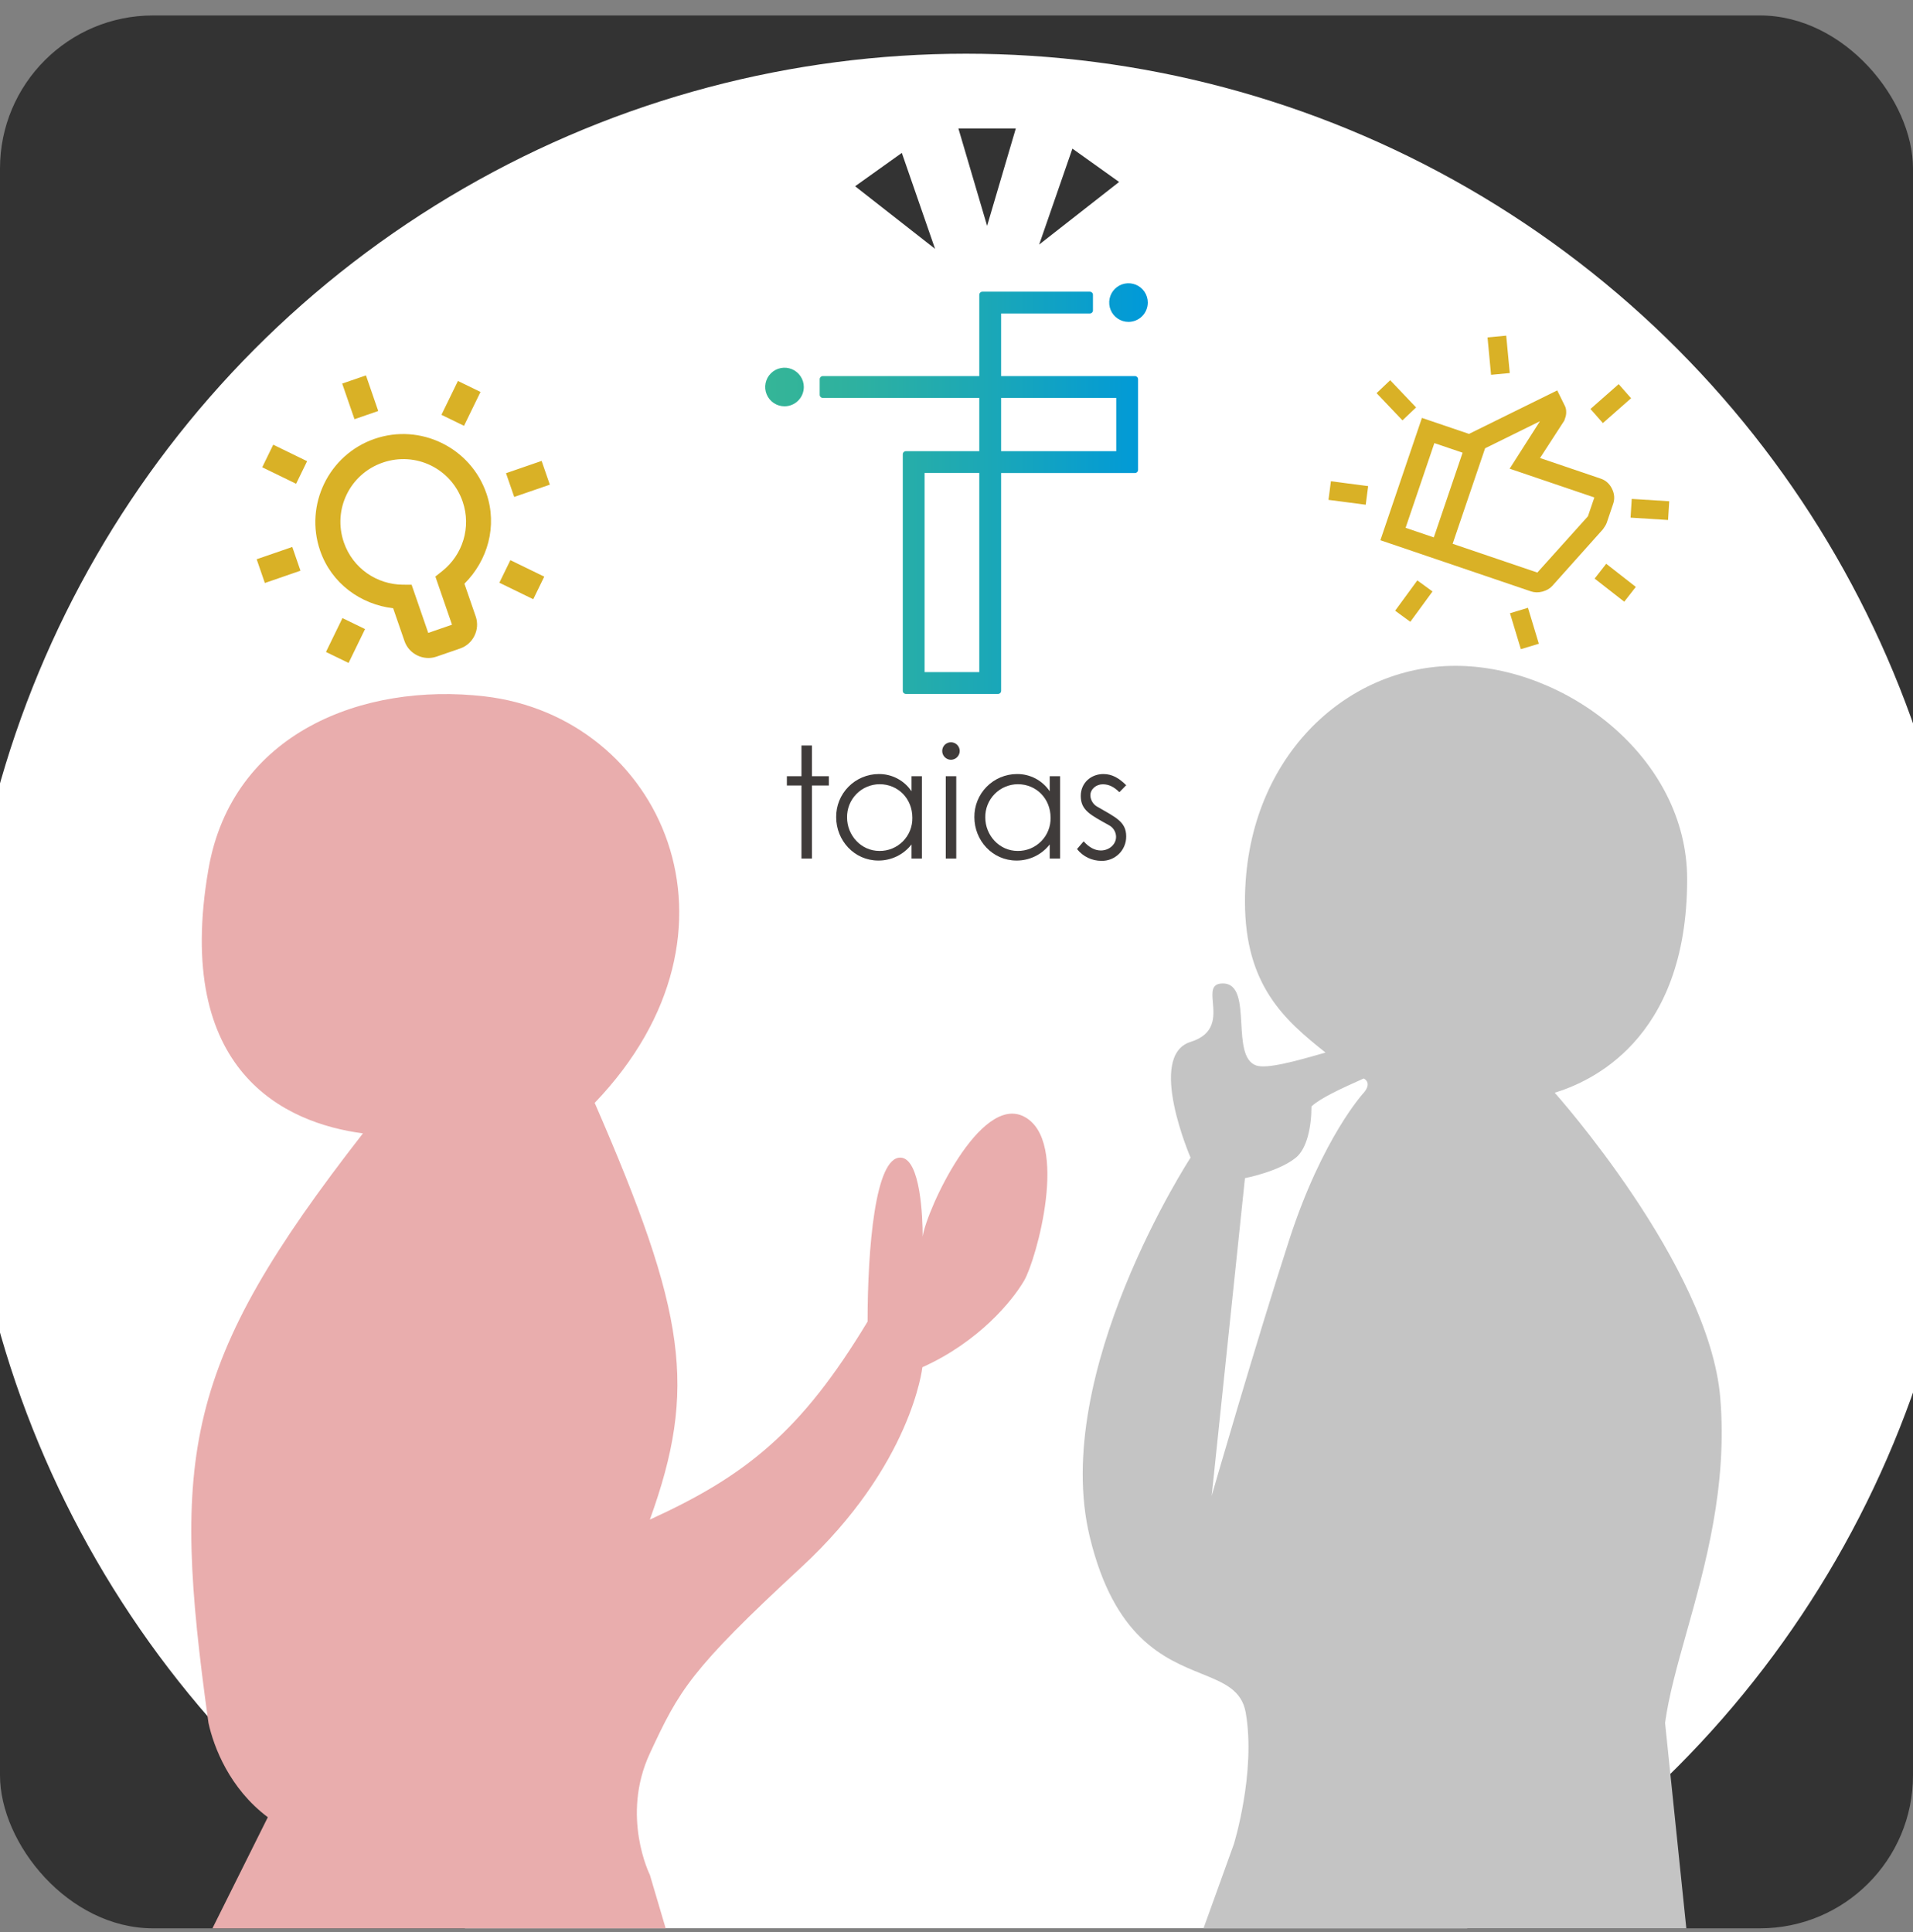
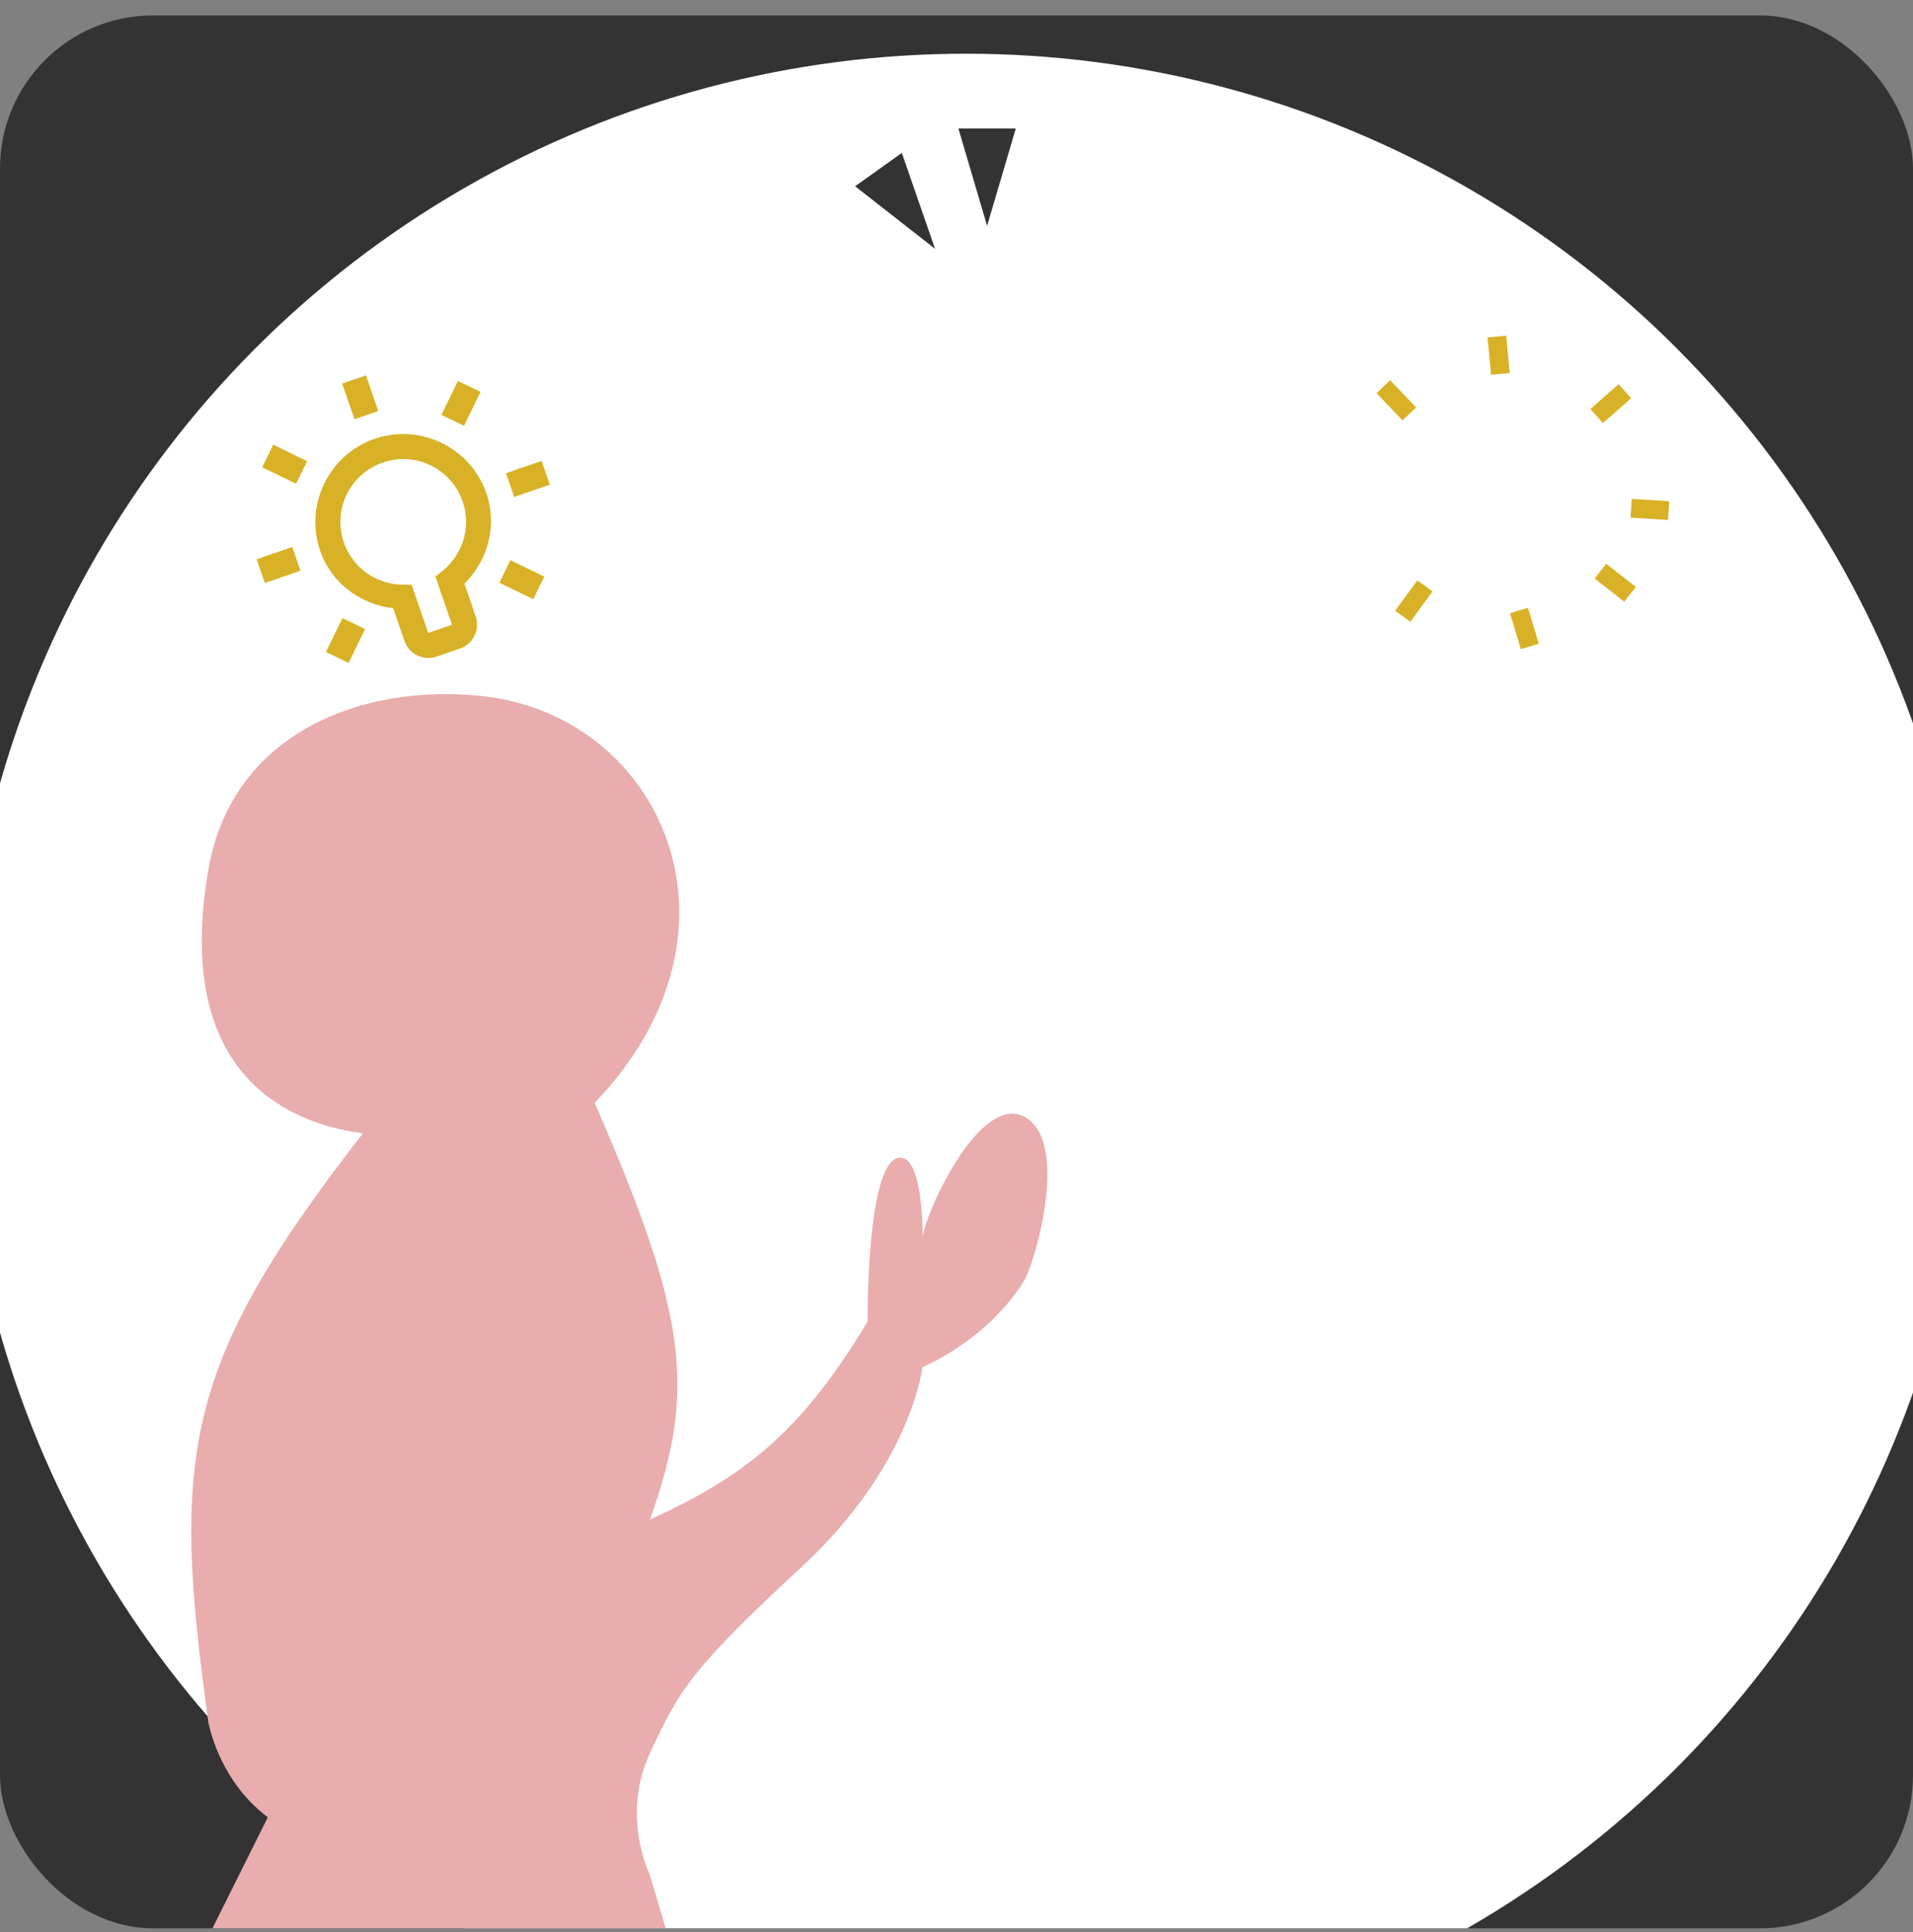
<svg xmlns="http://www.w3.org/2000/svg" width="100" height="101" viewBox="0 0 100 101" fill="none">
  <rect x="0" y="0" width="100" height="101" fill="#808080" stroke="none" />
  <g clip-path="url(#clip0_271_3095)">
    <rect y="0.808" width="100" height="100" rx="8" fill="#333333" />
    <circle cx="50.5" cy="55.308" r="52.5" fill="white" />
    <path d="M18.973 59.25C14.935 58.719 9.051 56.062 10.897 45.435C12.135 38.309 18.973 35.672 25.318 36.402C34.547 37.465 39.739 48.623 31.087 57.656C35.877 68.663 36.448 72.578 33.971 79.441C38.992 77.151 41.886 74.839 45.352 69.088C45.352 65.339 45.739 60.433 47.091 60.518C48.121 60.583 48.234 63.66 48.23 64.646C48.453 63.209 51.245 57.175 53.537 58.376C55.926 59.627 54.161 65.875 53.537 66.946C52.913 68.017 51.148 70.16 48.216 71.475C48.216 71.475 47.671 76.587 41.875 81.944C36.08 87.3 35.5 88.371 33.971 91.662C32.441 94.953 33.971 98.012 33.971 98.012L34.921 101.226H10.897L14 95C12 93.5 11.173 91.336 10.897 90.068C8.952 76.062 9.554 71.344 18.973 59.25Z" fill="#E9ADAD" />
-     <path d="M81.271 57.125C83.002 56.593 88.194 54.468 88.194 45.966C88.194 39.59 81.848 34.808 76.08 34.808C70.311 34.808 65.079 39.689 65.079 47.128C65.079 51.518 67.152 53.328 69.291 55.025C71.702 54.328 74.352 53.508 74.352 54.468C74.352 55.01 72.857 55.679 71.352 56.351L71.289 56.379C71.749 56.641 71.289 57.125 71.289 57.125C71.289 57.125 69.136 59.447 67.397 64.803C65.659 70.16 63.34 78.194 63.34 78.194L65.079 61.59C65.079 61.59 66.845 61.252 67.742 60.518C68.32 60.045 68.556 58.911 68.556 57.84C69.048 57.386 70.166 56.882 71.289 56.379L71.352 56.351C72.857 55.679 74.352 55.01 74.352 54.468C74.352 53.508 71.702 54.328 69.291 55.025C67.697 55.486 66.208 55.894 65.659 55.698C65 55.463 64.944 54.477 64.889 53.51C64.829 52.45 64.77 51.413 63.92 51.413C63.317 51.413 63.354 51.853 63.402 52.409C63.464 53.136 63.542 54.062 62.236 54.468C59.928 55.185 62.236 60.518 62.236 60.518C62.236 60.518 54.898 71.767 56.965 80.337C58.248 85.651 60.868 86.713 62.803 87.496C63.988 87.976 64.915 88.352 65.12 89.537C65.659 92.656 64.499 96.406 64.499 96.406L62.761 101.226H88.194L87.04 90.068C87.231 88.661 87.674 87.079 88.162 85.342C89.147 81.831 90.31 77.686 89.924 73.065C89.347 66.157 81.271 57.125 81.271 57.125Z" fill="#C4C4C4" />
    <g clip-path="url(#clip1_271_3095)">
-       <path d="M80.029 30.916L74.617 29.078L76.79 22.683L81.403 20.409L81.809 21.233C81.847 21.309 81.868 21.404 81.871 21.515C81.875 21.625 81.861 21.726 81.83 21.816L81.772 21.988L80.504 23.944L83.677 25.022C83.939 25.111 84.135 25.288 84.265 25.551C84.395 25.815 84.416 26.078 84.326 26.34L83.992 27.324C83.973 27.381 83.944 27.44 83.905 27.5C83.866 27.56 83.829 27.616 83.793 27.668L81.139 30.635C81.01 30.774 80.839 30.871 80.628 30.928C80.417 30.984 80.217 30.98 80.029 30.916ZM75.935 28.428L80.363 29.932L83.008 26.99L83.343 26.006L78.915 24.502L80.498 22.022L77.632 23.435L75.935 28.428ZM76.79 22.683L76.456 23.666L74.98 23.165L73.476 27.593L74.951 28.094L74.617 29.078L72.158 28.242L74.33 21.847L76.79 22.683Z" fill="#D9B126" />
      <path d="M77.943 19.594L77.759 17.639L78.736 17.547L78.921 19.502L77.943 19.594Z" fill="#D9B126" />
      <path d="M73.312 21.976L71.959 20.553L72.671 19.877L74.024 21.3L73.312 21.976Z" fill="#D9B126" />
      <path d="M74.882 30.921L73.723 32.506L72.93 31.926L74.09 30.341L74.882 30.921Z" fill="#D9B126" />
-       <path d="M71.392 26.386L69.445 26.132L69.572 25.159L71.519 25.413L71.392 26.386Z" fill="#D9B126" />
      <path d="M79.501 33.937L78.933 32.058L79.873 31.774L80.441 33.653L79.501 33.937Z" fill="#D9B126" />
      <path d="M84.906 31.456L83.358 30.247L83.963 29.473L85.51 30.682L84.906 31.456Z" fill="#D9B126" />
      <path d="M87.196 27.184L85.236 27.061L85.297 26.082L87.257 26.204L87.196 27.184Z" fill="#D9B126" />
      <path d="M85.263 20.819L83.789 22.117L83.14 21.38L84.614 20.082L85.263 20.819Z" fill="#D9B126" />
    </g>
    <path d="M17.888 20.052L18.531 21.915L19.772 21.486L19.13 19.624L17.888 20.052ZM14.283 23.247L13.708 24.428L15.479 25.29L16.054 24.11L14.283 23.247ZM23.938 19.916L23.076 21.686L24.256 22.261L25.118 20.49L23.938 19.916ZM19.58 22.942C17.188 23.767 15.909 26.394 16.734 28.786C17.327 30.504 18.855 31.598 20.552 31.799L21.145 33.515C21.379 34.194 22.136 34.562 22.815 34.328L24.056 33.9C24.735 33.666 25.103 32.908 24.869 32.23L24.277 30.514C25.489 29.309 26.017 27.505 25.424 25.787C24.598 23.395 21.972 22.116 19.58 22.942ZM20.008 24.183C21.73 23.589 23.588 24.494 24.183 26.215C24.651 27.571 24.179 29.011 23.122 29.852L22.759 30.141L23.628 32.658L22.386 33.087L21.517 30.569L21.054 30.566C19.703 30.556 18.444 29.713 17.976 28.358C17.382 26.636 18.287 24.777 20.008 24.183ZM13.417 29.236L13.845 30.478L15.707 29.835L15.279 28.594L13.417 29.236ZM26.451 24.738L26.88 25.979L28.742 25.337L28.313 24.095L26.451 24.738ZM17.902 32.312L17.04 34.083L18.221 34.657L19.083 32.886L17.902 32.312ZM26.679 29.283L26.104 30.463L27.875 31.326L28.45 30.145L26.679 29.283Z" fill="#D9B126" />
    <g clip-path="url(#clip2_271_3095)">
      <path d="M41.896 38.974H42.444V40.579H43.328V41.065H42.444V44.883H41.896V41.065H41.133V40.579H41.896V38.974Z" fill="#3F3B3A" />
      <path d="M47.649 40.579H48.192V44.882H47.649V44.145C47.444 44.409 47.181 44.622 46.88 44.768C46.579 44.914 46.249 44.989 45.914 44.987C44.658 44.987 43.71 43.942 43.71 42.718C43.707 42.424 43.762 42.133 43.872 41.86C43.983 41.588 44.145 41.34 44.352 41.13C44.558 40.921 44.804 40.754 45.075 40.64C45.346 40.526 45.636 40.466 45.93 40.465C46.269 40.46 46.604 40.541 46.904 40.698C47.204 40.855 47.461 41.086 47.649 41.367V40.579ZM44.279 42.734C44.279 43.667 45.008 44.485 45.973 44.485C46.201 44.488 46.427 44.444 46.638 44.358C46.849 44.271 47.04 44.143 47.201 43.981C47.361 43.819 47.487 43.626 47.572 43.414C47.656 43.203 47.697 42.976 47.692 42.748C47.692 41.751 46.948 40.997 45.981 40.997C45.755 40.998 45.531 41.044 45.323 41.132C45.114 41.219 44.925 41.348 44.767 41.51C44.609 41.671 44.484 41.863 44.4 42.073C44.317 42.283 44.276 42.508 44.279 42.734Z" fill="#3F3B3A" />
      <path d="M50.17 39.257C50.168 39.38 50.119 39.496 50.033 39.583C49.947 39.669 49.83 39.718 49.708 39.719C49.586 39.718 49.47 39.669 49.385 39.582C49.3 39.495 49.252 39.379 49.253 39.257C49.253 39.198 49.265 39.139 49.288 39.084C49.31 39.028 49.344 38.978 49.386 38.936C49.428 38.894 49.478 38.861 49.534 38.838C49.589 38.815 49.648 38.804 49.708 38.804C49.829 38.803 49.945 38.851 50.032 38.936C50.118 39.021 50.168 39.136 50.17 39.257ZM49.44 40.579H49.987V44.883H49.44V40.579Z" fill="#3F3B3A" />
      <path d="M54.873 40.579H55.416V44.882H54.873V44.145C54.668 44.409 54.404 44.622 54.104 44.768C53.803 44.914 53.472 44.989 53.138 44.987C51.881 44.987 50.934 43.942 50.934 42.718C50.931 42.424 50.986 42.133 51.096 41.86C51.206 41.588 51.369 41.34 51.575 41.13C51.782 40.921 52.028 40.754 52.298 40.64C52.569 40.526 52.86 40.466 53.154 40.465C53.493 40.46 53.828 40.541 54.128 40.698C54.428 40.855 54.684 41.086 54.873 41.367V40.579ZM51.505 42.734C51.505 43.667 52.234 44.485 53.199 44.485C53.427 44.488 53.653 44.444 53.864 44.358C54.075 44.271 54.266 44.143 54.426 43.981C54.587 43.819 54.713 43.626 54.797 43.414C54.882 43.203 54.923 42.976 54.918 42.748C54.918 41.751 54.174 40.997 53.207 40.997C52.981 40.998 52.757 41.044 52.548 41.132C52.34 41.219 52.151 41.348 51.993 41.51C51.834 41.671 51.71 41.863 51.626 42.073C51.542 42.283 51.501 42.508 51.505 42.734Z" fill="#3F3B3A" />
      <path d="M56.646 43.983C56.922 44.291 57.222 44.461 57.546 44.461C57.971 44.461 58.341 44.153 58.341 43.748C58.34 43.625 58.306 43.505 58.243 43.4C58.181 43.294 58.091 43.207 57.984 43.148C56.995 42.597 56.496 42.362 56.496 41.608C56.496 40.928 57.028 40.465 57.68 40.465C58.151 40.465 58.508 40.693 58.872 41.049L58.515 41.414C58.256 41.162 57.996 41.001 57.648 41.001C57.3 41.001 56.998 41.252 56.998 41.58C57.002 41.696 57.034 41.809 57.092 41.909C57.15 42.01 57.232 42.094 57.33 42.156C58.319 42.731 58.871 42.95 58.871 43.728C58.872 43.898 58.839 44.066 58.774 44.222C58.709 44.379 58.614 44.521 58.492 44.64C58.371 44.759 58.228 44.852 58.07 44.915C57.912 44.977 57.743 45.007 57.574 45.003C57.328 45.003 57.086 44.947 56.866 44.841C56.645 44.734 56.451 44.579 56.299 44.386L56.646 43.983Z" fill="#3F3B3A" />
      <path d="M47.355 36.277C47.333 36.278 47.312 36.273 47.292 36.265C47.273 36.257 47.255 36.245 47.239 36.23C47.224 36.215 47.212 36.197 47.204 36.177C47.196 36.157 47.192 36.136 47.192 36.115V23.75C47.192 23.729 47.196 23.707 47.204 23.688C47.212 23.668 47.224 23.65 47.239 23.634C47.255 23.619 47.273 23.607 47.292 23.599C47.312 23.591 47.333 23.586 47.355 23.586H51.191V20.802H43.011C42.968 20.802 42.926 20.784 42.896 20.754C42.865 20.723 42.848 20.681 42.848 20.638V19.825C42.848 19.781 42.865 19.74 42.896 19.709C42.926 19.679 42.968 19.661 43.011 19.661H51.191V15.412C51.191 15.368 51.209 15.327 51.239 15.296C51.27 15.266 51.311 15.249 51.355 15.249H56.97C57.013 15.249 57.055 15.266 57.085 15.297C57.116 15.327 57.133 15.368 57.133 15.412V16.226C57.133 16.248 57.129 16.269 57.121 16.289C57.112 16.308 57.1 16.326 57.085 16.342C57.07 16.357 57.052 16.369 57.032 16.377C57.013 16.385 56.992 16.389 56.97 16.389H52.332V19.661H59.329C59.35 19.661 59.371 19.665 59.391 19.673C59.411 19.682 59.429 19.694 59.444 19.709C59.459 19.724 59.471 19.742 59.479 19.762C59.487 19.782 59.491 19.803 59.491 19.825V24.564C59.491 24.585 59.487 24.606 59.479 24.626C59.471 24.646 59.459 24.664 59.444 24.679C59.429 24.695 59.411 24.707 59.391 24.715C59.371 24.723 59.35 24.727 59.329 24.727H52.332V36.115C52.332 36.136 52.328 36.157 52.319 36.177C52.311 36.197 52.299 36.215 52.284 36.23C52.269 36.245 52.251 36.257 52.231 36.265C52.211 36.273 52.19 36.278 52.168 36.277H47.355ZM48.332 35.137H51.191V24.726H48.332V35.137ZM52.332 23.586H58.351V20.802H52.332V23.586ZM41.009 21.241C40.81 21.241 40.614 21.181 40.449 21.071C40.283 20.96 40.153 20.802 40.077 20.618C40 20.433 39.98 20.23 40.019 20.035C40.058 19.839 40.154 19.659 40.296 19.518C40.437 19.377 40.617 19.28 40.812 19.242C41.008 19.203 41.211 19.223 41.395 19.299C41.58 19.375 41.737 19.505 41.848 19.671C41.959 19.837 42.019 20.032 42.019 20.232C42.018 20.499 41.912 20.756 41.723 20.945C41.533 21.134 41.277 21.24 41.009 21.241ZM58.992 16.827C58.792 16.827 58.597 16.768 58.431 16.657C58.265 16.546 58.135 16.389 58.059 16.204C57.982 16.02 57.962 15.817 58.001 15.621C58.04 15.425 58.136 15.245 58.277 15.104C58.418 14.963 58.598 14.866 58.794 14.827C58.99 14.789 59.193 14.809 59.377 14.885C59.562 14.962 59.719 15.091 59.83 15.257C59.941 15.423 60 15.619 60 15.818C59.999 16.086 59.893 16.342 59.704 16.531C59.515 16.72 59.259 16.826 58.992 16.827Z" fill="url(#paint0_linear_271_3095)" />
    </g>
    <path d="M48.879 13.008L47.142 7.994L44.7 9.737L48.879 13.008Z" fill="#333333" />
-     <path d="M54.321 12.785L56.059 7.77L58.5 9.513L54.321 12.785Z" fill="#333333" />
    <path d="M51.6 11.808L50.1 6.718L53.1 6.718L51.6 11.808Z" fill="#333333" />
  </g>
  <defs>
    <linearGradient id="paint0_linear_271_3095" x1="40" y1="25.543" x2="60" y2="25.543" gradientUnits="userSpaceOnUse">
      <stop stop-color="#35B597" />
      <stop offset="0.23" stop-color="#2EB1A0" />
      <stop offset="0.6" stop-color="#1AA7B8" />
      <stop offset="1" stop-color="#0099D9" />
    </linearGradient>
    <clipPath id="clip0_271_3095">
      <rect y="0.808" width="100" height="100" rx="8" fill="white" />
    </clipPath>
    <clipPath id="clip1_271_3095">
      <rect width="18" height="16.364" fill="white" transform="translate(69.982 16.987) rotate(3.359)" />
    </clipPath>
    <clipPath id="clip2_271_3095">
-       <rect width="20" height="30.5" fill="white" transform="translate(40 14.808)" />
-     </clipPath>
+       </clipPath>
  </defs>
</svg>